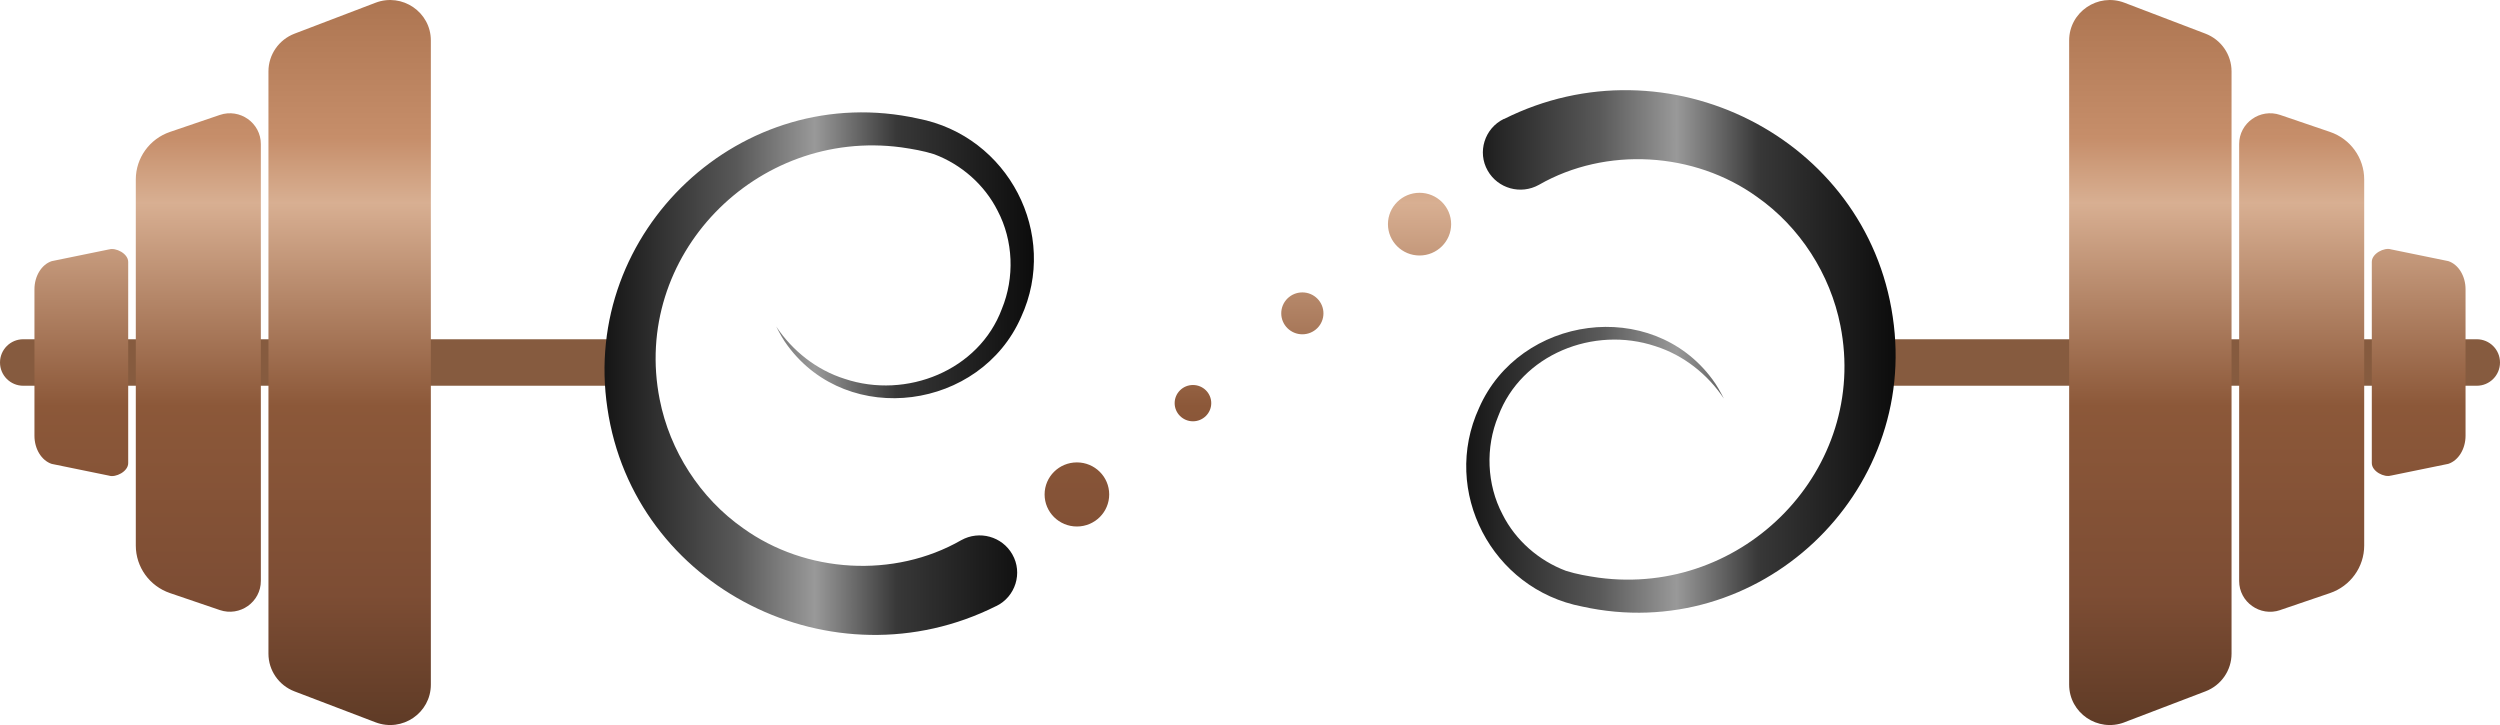
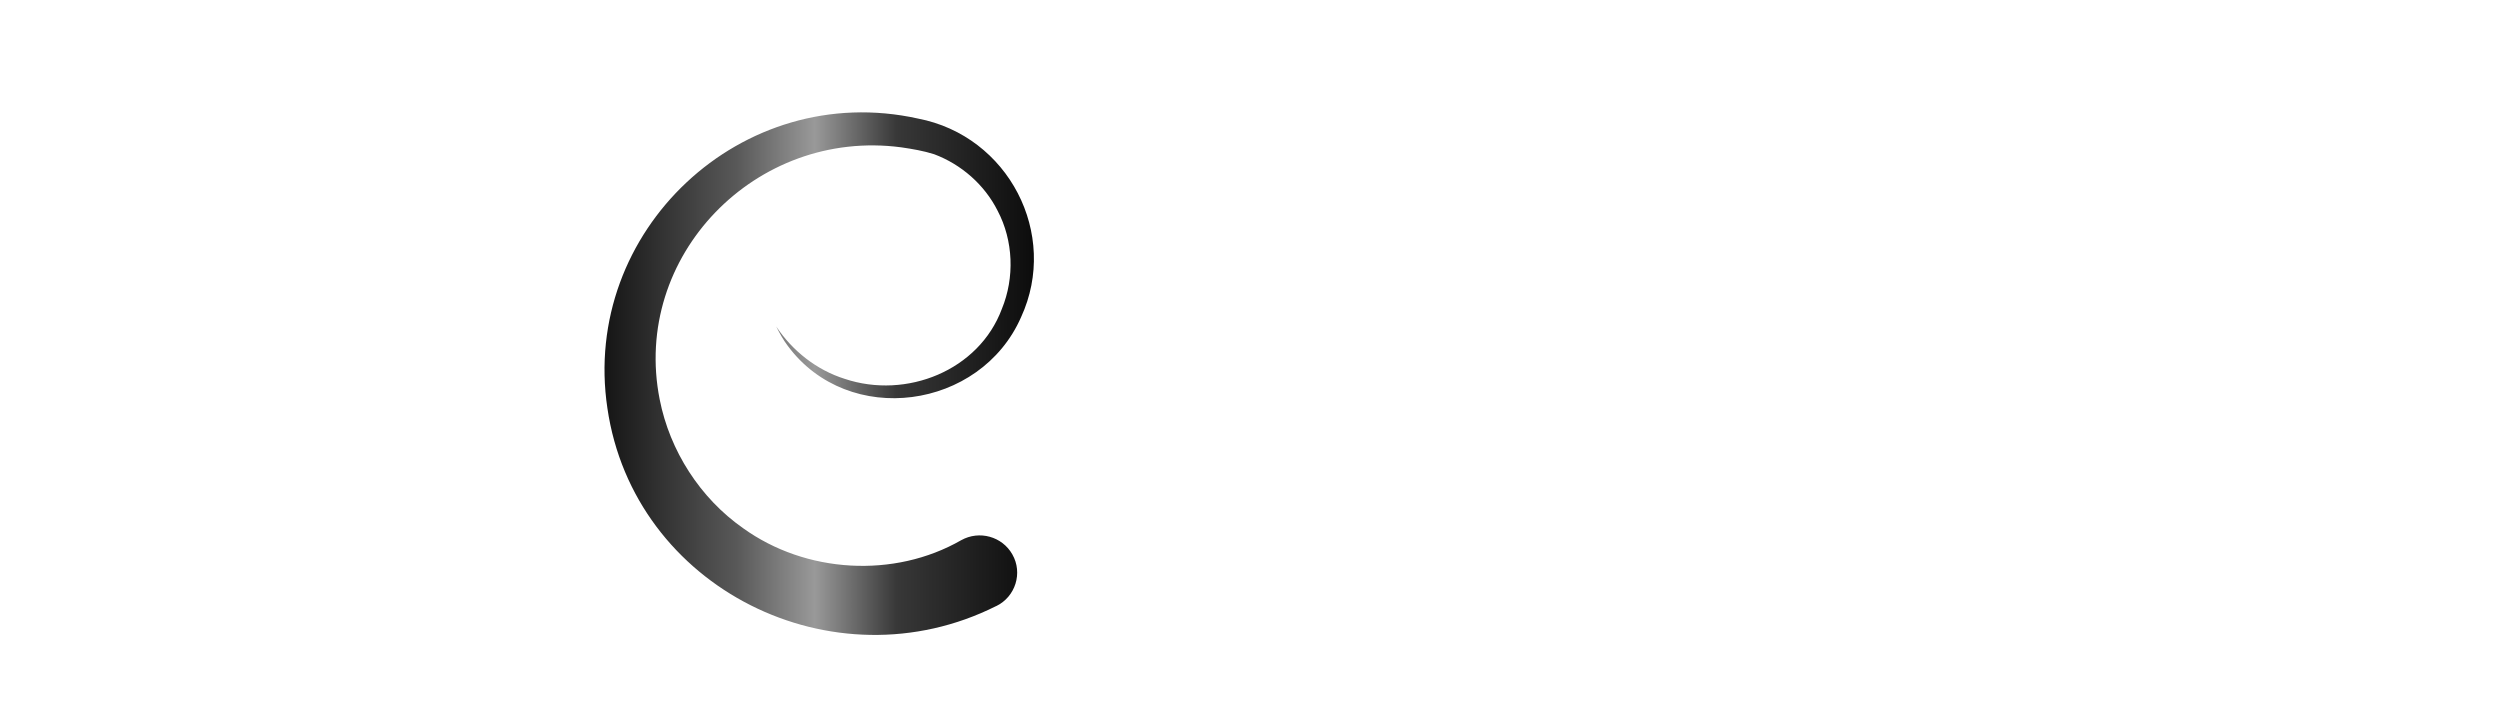
<svg xmlns="http://www.w3.org/2000/svg" xmlns:xlink="http://www.w3.org/1999/xlink" id="Ebene_1" data-name="Ebene 1" viewBox="0 0 500 145">
  <defs>
    <style>
      .cls-1 {
        fill: #865b3f;
      }

      .cls-2 {
        fill: url(#Unbenannter_Verlauf_26-2);
      }

      .cls-3 {
        fill: url(#Unbenannter_Verlauf_59);
      }

      .cls-4 {
        fill: url(#Unbenannter_Verlauf_26);
      }
    </style>
    <linearGradient id="Unbenannter_Verlauf_59" data-name="Unbenannter Verlauf 59" x1="250" y1="0" x2="250" y2="145" gradientUnits="userSpaceOnUse">
      <stop offset="0" stop-color="#ad7551" />
      <stop offset=".19" stop-color="#c68e6a" />
      <stop offset=".28" stop-color="#d8af92" />
      <stop offset=".56" stop-color="#8c5839" />
      <stop offset=".82" stop-color="#7d4d34" />
      <stop offset="1" stop-color="#5f3b26" />
    </linearGradient>
    <linearGradient id="Unbenannter_Verlauf_26" data-name="Unbenannter Verlauf 26" x1="120.9" y1="74.73" x2="206.78" y2="74.73" gradientUnits="userSpaceOnUse">
      <stop offset="0" stop-color="#151515" />
      <stop offset=".31" stop-color="#595959" />
      <stop offset=".49" stop-color="#999" />
      <stop offset=".68" stop-color="#383838" />
      <stop offset="1" stop-color="#0c0c0c" />
    </linearGradient>
    <linearGradient id="Unbenannter_Verlauf_26-2" data-name="Unbenannter Verlauf 26" x1="293.22" y1="70.27" x2="379.1" y2="70.27" xlink:href="#Unbenannter_Verlauf_26" />
  </defs>
-   <path class="cls-1" d="M127.14,72.5h0c0,2.57-2.08,4.65-4.65,4.65H4.65C2.08,77.15,0,75.07,0,72.5H0c0-2.57,2.08-4.65,4.65-4.65h117.84c2.57,0,4.65,2.08,4.65,4.65ZM377.51,77.15h117.84c2.57,0,4.65-2.08,4.65-4.65h0c0-2.57-2.08-4.65-4.65-4.65h-117.84c-2.57,0-4.65,2.08-4.65,4.65h0c0,2.57,2.08,4.65,4.65,4.65Z" />
-   <path class="cls-3" d="M86.17,8.09v128.83c0,5.67-5.73,9.58-11.07,7.54l-16.19-6.18c-3.15-1.2-5.22-4.2-5.22-7.54V14.27c0-3.34,2.08-6.34,5.22-7.54L75.1.55c5.33-2.04,11.07,1.87,11.07,7.54ZM43.96,22.99l-9.95,3.39c-4.1,1.39-6.85,5.22-6.85,9.51v73.22c0,4.3,2.75,8.12,6.85,9.51l9.95,3.39c4.02,1.37,8.21-1.6,8.21-5.82V28.81c0-4.22-4.19-7.19-8.21-5.82ZM21.81,49.88l-11.47,2.35c-2.03.67-3.45,2.99-3.45,5.63v29.29c0,2.65,1.42,4.96,3.45,5.63l11.47,2.35c1.3.43,3.83-.81,3.83-2.5v-40.24c0-1.7-2.53-2.93-3.83-2.5ZM424.9,144.45l16.19-6.18c3.15-1.2,5.22-4.2,5.22-7.54V14.27c0-3.34-2.08-6.34-5.22-7.54l-16.19-6.18c-5.33-2.04-11.07,1.87-11.07,7.54v128.83c0,5.67,5.73,9.58,11.07,7.54ZM456.04,122.01l9.95-3.39c4.1-1.39,6.85-5.22,6.85-9.51V35.89c0-4.3-2.75-8.12-6.85-9.51l-9.95-3.39c-4.02-1.37-8.21,1.6-8.21,5.82v87.39c0,4.22,4.19,7.19,8.21,5.82ZM478.19,95.12l11.47-2.35c2.03-.67,3.45-2.99,3.45-5.63v-29.29c0-2.65-1.42-4.96-3.45-5.63l-11.47-2.35c-1.3-.43-3.83.81-3.83,2.5v40.24c0,1.7,2.53,2.93,3.83,2.5ZM221.84,98.89c0-3.54-2.89-6.41-6.46-6.41-3.57,0-6.46,2.87-6.46,6.41,0,3.54,2.89,6.41,6.46,6.41s6.46-2.87,6.46-6.41ZM242.25,80.63c0-2.01-1.64-3.63-3.66-3.63-2.02,0-3.66,1.63-3.66,3.63s1.64,3.63,3.66,3.63c2.02,0,3.66-1.63,3.66-3.63ZM264.69,62.67c0-2.31-1.89-4.19-4.22-4.19-2.33,0-4.22,1.87-4.22,4.19,0,2.31,1.89,4.19,4.22,4.19,2.33,0,4.22-1.87,4.22-4.19ZM290.23,44.83c0-3.46-2.83-6.27-6.32-6.27s-6.32,2.81-6.32,6.27c0,3.46,2.83,6.27,6.32,6.27s6.32-2.81,6.32-6.27Z" />
  <path class="cls-4" d="M199.24,121.21c-32.55,16.34-72.52-3.59-77.76-39.57-5.31-35.37,26.81-65.74,62.11-57.93,18.1,3.47,28.27,23.1,20.63,39.71-8.11,18.5-34.5,22.21-46.67,5.74-.91-1.2-1.63-2.52-2.3-3.85,3.24,4.87,8.09,8.7,13.69,10.46,12.34,4.13,26.84-1.66,31.43-13.98,2.58-6.26,2.31-13.67-.85-19.65-2.61-5.2-7.27-9.27-12.7-11.3-2.11-.67-4.34-1.05-6.54-1.37-29.09-3.88-54.03,21.75-48.34,50.43,2.02,10.26,8.09,19.72,16.67,25.73,12.55,9.04,30.22,10.1,43.63,2.41,3.62-2.02,8.2-.75,10.23,2.84,2.12,3.7.63,8.47-3.22,10.34h0Z" />
-   <path class="cls-2" d="M300.76,23.79c-3.85,1.87-5.34,6.64-3.22,10.34,2.04,3.59,6.62,4.86,10.24,2.84,13.41-7.69,31.08-6.63,43.63,2.41,8.58,6.01,14.65,15.47,16.67,25.73,5.69,28.67-19.25,54.31-48.34,50.43-2.2-.32-4.43-.7-6.54-1.37-5.42-2.03-10.09-6.09-12.7-11.3-3.16-5.99-3.44-13.4-.85-19.65,4.6-12.33,19.09-18.11,31.43-13.98,5.59,1.77,10.45,5.6,13.69,10.47-.68-1.33-1.4-2.66-2.3-3.85-12.16-16.47-38.56-12.76-46.66,5.74-7.64,16.61,2.53,36.24,20.63,39.71,35.3,7.81,67.42-22.56,62.11-57.93-5.25-35.98-45.22-55.91-77.76-39.57h0Z" />
</svg>